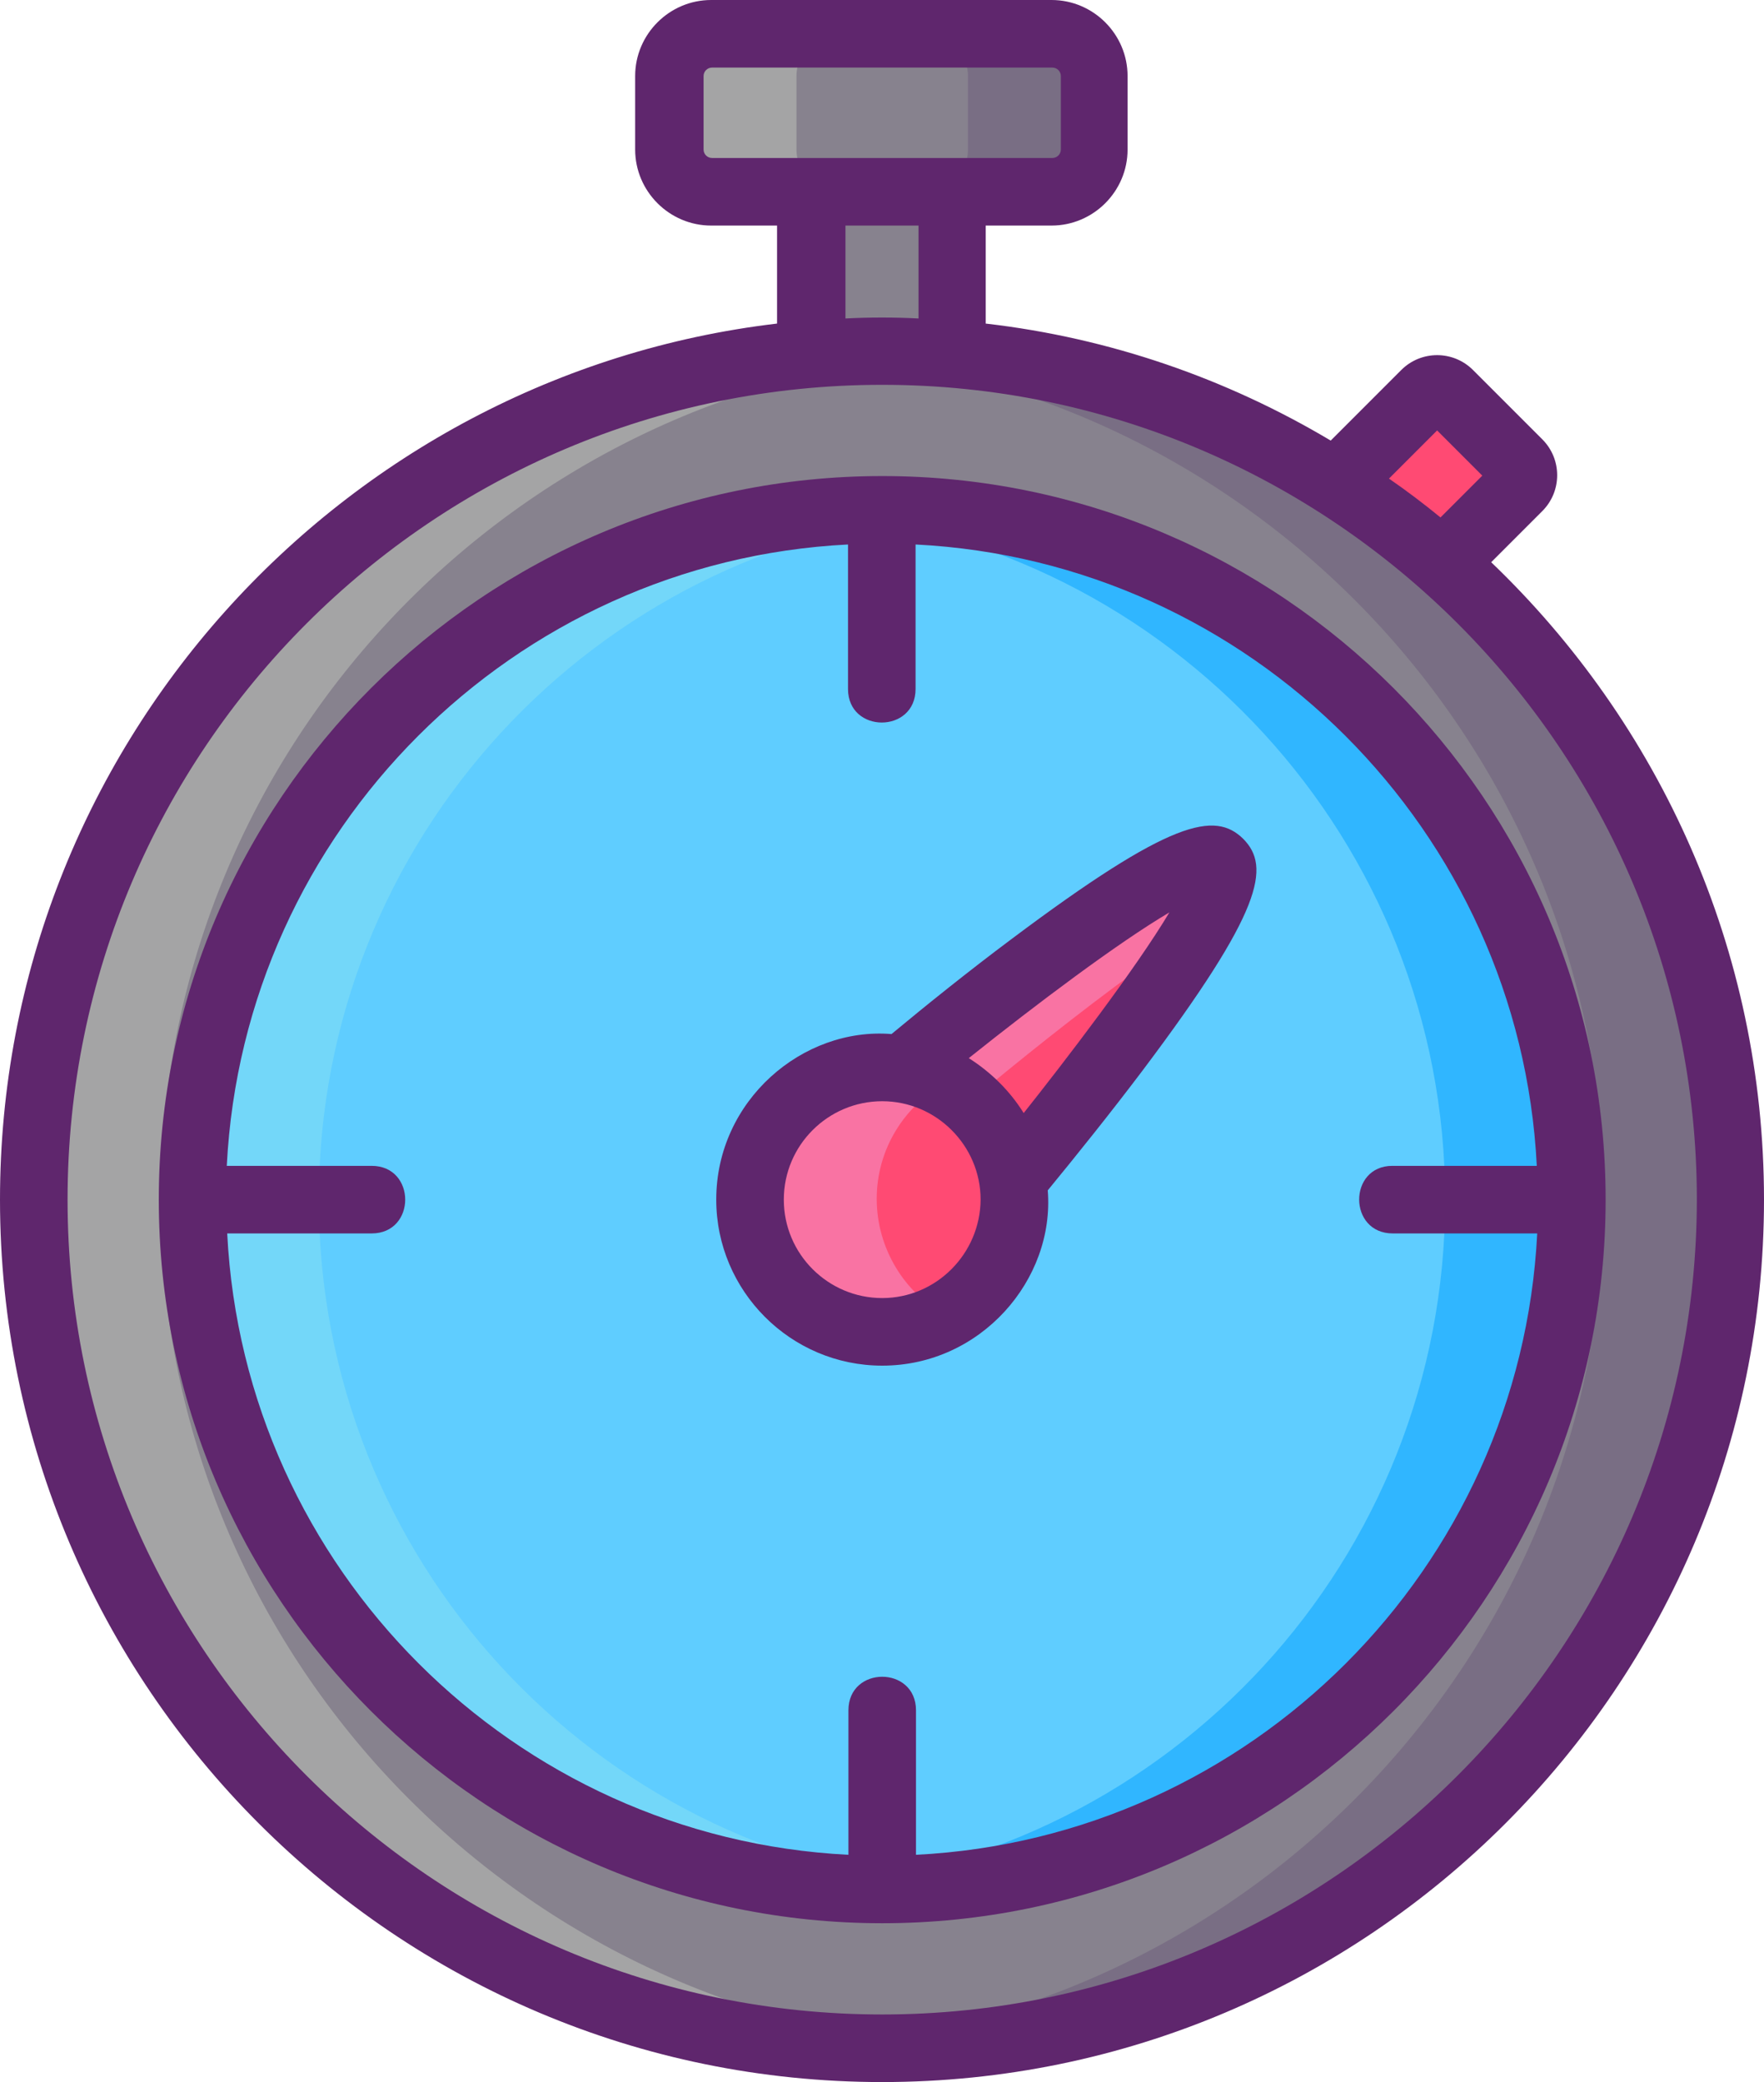
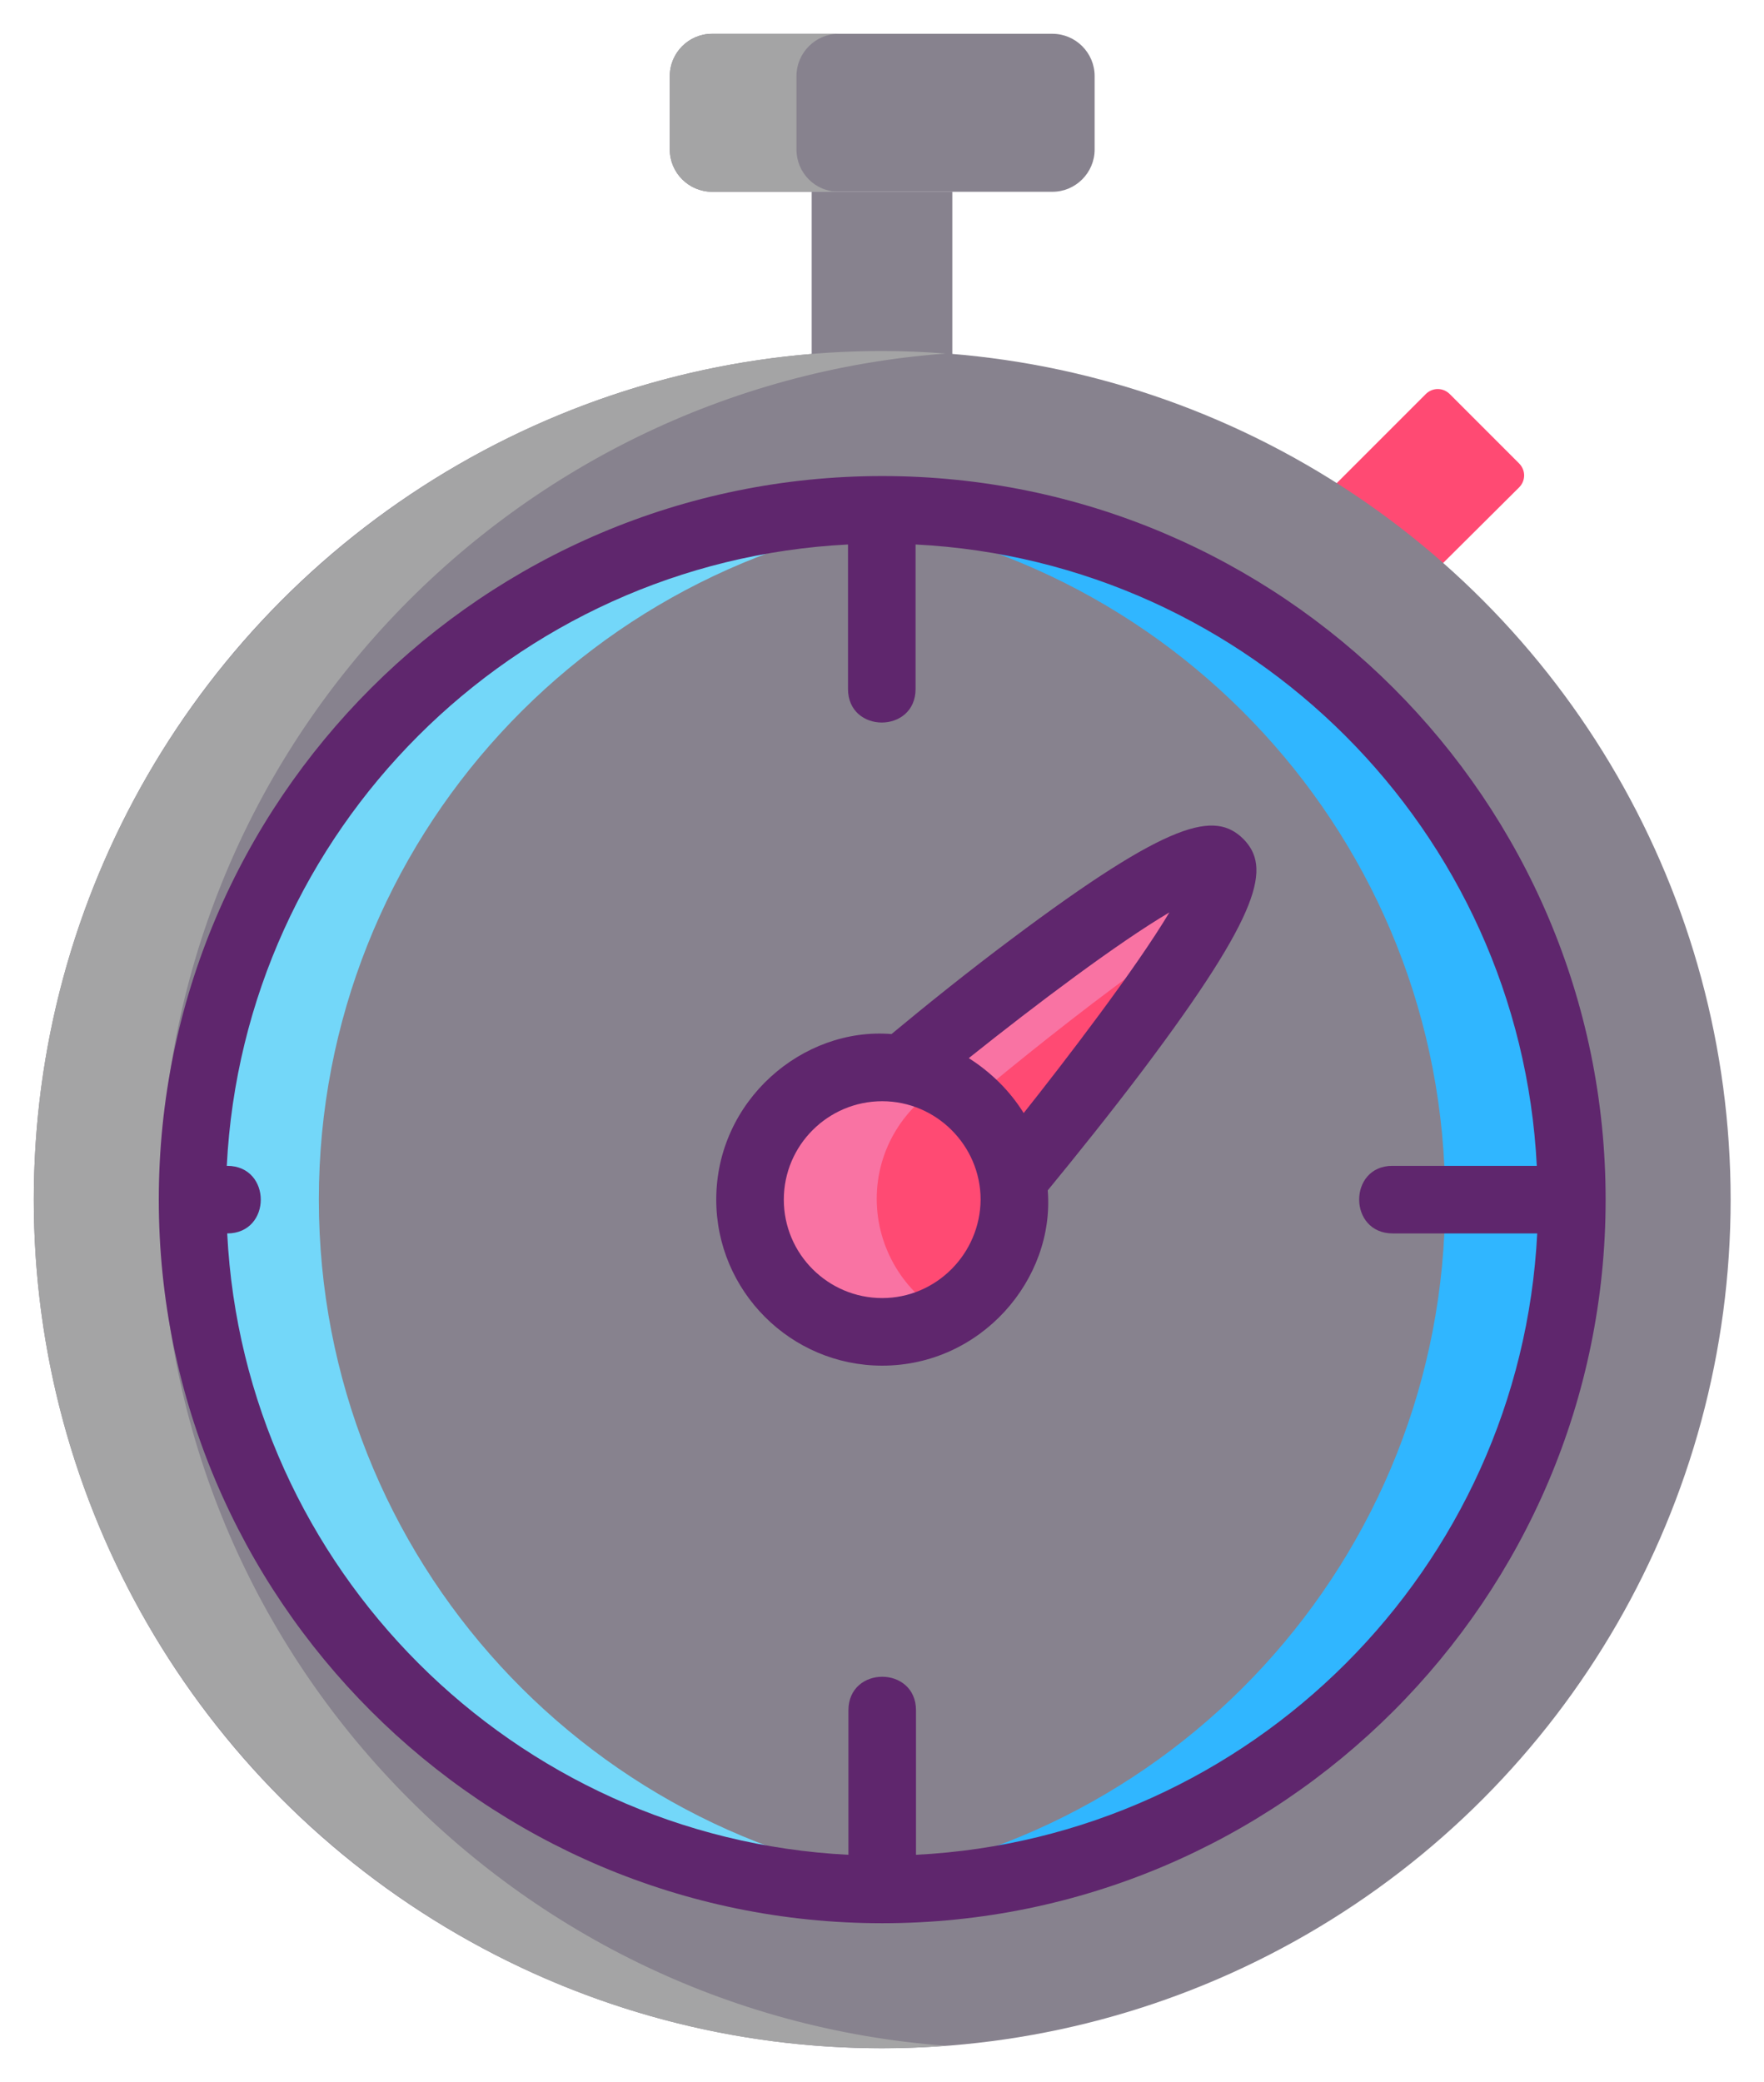
<svg xmlns="http://www.w3.org/2000/svg" version="1.1" id="Icon_Set" x="0px" y="0px" viewBox="0 0 417.7 492.9" style="enable-background:new 0 0 417.7 492.9;" xml:space="preserve">
  <style type="text/css">
	.st0{fill:#FF4A73;}
	.st1{fill:#87828E;}
	.st2{fill:#5FCDFF;}
	.st3{fill:#796E84;}
	.st4{fill:#A4A4A5;}
	.st5{fill:#F973A3;}
	.st6{fill:#30B6FF;}
	.st7{fill:#73D7F9;}
	.st8{fill:#5F266D;}
</style>
  <path class="st0" d="M324.1,150.8l-22-22l35.5-35.5c1.6-1.6,4.1-1.6,5.7,0l16.4,16.4c1.6,1.6,1.6,4.1,0,5.7L324.1,150.8z" />
  <path class="st1" d="M192.2,45.4h33.3v65.2h-33.3L192.2,45.4z" />
  <circle class="st1" cx="208.9" cy="284" r="200.9" />
-   <circle class="st2" cx="208.9" cy="284" r="163.3" />
  <path class="st1" d="M249.2,45.4h-80.6c-5.5,0-10-4.5-10-10V18c0-5.5,4.5-10,10-10h80.6c5.5,0,10,4.5,10,10v17.4  C259.2,40.9,254.7,45.4,249.2,45.4z" />
  <path class="st0" d="M226.7,294.2c-9.2,9.2-23,10.4-30.7,2.7c-7.7-7.7-6.5-21.5,2.7-30.7c9.2-9.2,82.2-69.7,89.9-61.9  C296.4,212,235.9,284.9,226.7,294.2z" />
-   <path class="st3" d="M259.2,18v17.4c0,5.5-4.5,10-10,10h-30c5.5,0,10-4.5,10-10V18c0-5.5-4.5-10-10-10h30  C254.7,8,259.2,12.5,259.2,18z" />
  <path class="st4" d="M198.6,45.4h-30c-5.5,0-10-4.5-10-10V18c0-5.5,4.5-10,10-10h30c-5.5,0-10,4.5-10,10v17.4  C188.6,40.9,193,45.4,198.6,45.4z" />
-   <path class="st3" d="M409.7,284c0,110.8-90.1,200.9-200.9,200.9c-5,0-10-0.2-15-0.6c103.8-7.7,185.9-94.6,185.9-200.3  S297.6,91.4,193.9,83.7c5-0.4,10-0.6,15-0.6C319.6,83.1,409.7,173.2,409.7,284z" />
  <path class="st4" d="M223.9,484.3c-5,0.4-10,0.6-15,0.6C98.1,484.9,8,394.8,8,284S98.1,83.1,208.9,83.1c5,0,10,0.2,15,0.6  C120.1,91.4,38,178.3,38,284S120.1,476.6,223.9,484.3z" />
  <path class="st5" d="M284,219.5c-24.7,16-61,46.4-67.3,52.7c-8.7,8.7-10.3,21.5-3.8,29.4c-6.3,1.1-12.5-0.4-16.9-4.7  c-7.7-7.7-6.5-21.5,2.7-30.7s82.2-69.7,89.9-61.9C290.5,206.1,288.4,211.8,284,219.5L284,219.5z" />
  <circle class="st0" cx="208.9" cy="284" r="31.3" />
  <path class="st5" d="M223.9,311.4c-4.5,2.5-9.6,3.8-15,3.8c-17.3,0-31.3-14-31.3-31.3s14-31.3,31.3-31.3c5.4,0,10.5,1.4,15,3.8  c-9.7,5.3-16.3,15.6-16.3,27.4S214.2,306.1,223.9,311.4z" />
  <path class="st6" d="M372.2,284c0,90.2-73.1,163.3-163.3,163.3c-5.1,0-10.1-0.2-15-0.7c83.2-7.6,148.3-77.5,148.3-162.6  S277,128.9,193.9,121.4c4.9-0.5,9.9-0.7,15-0.7C299.1,120.7,372.2,193.8,372.2,284z" />
  <path class="st7" d="M223.9,446.6c-4.9,0.5-9.9,0.7-15,0.7c-90.2,0-163.3-73.1-163.3-163.3s73.1-163.3,163.3-163.3  c5.1,0,10.1,0.2,15,0.7C140.7,128.9,75.5,198.9,75.5,284S140.7,439.1,223.9,446.6L223.9,446.6z" />
  <g>
-     <path class="st8" d="M353.1,133.1l12.1-12.1c4.7-4.7,4.7-12.3,0-17l-16.4-16.4c-4.7-4.7-12.3-4.7-17,0l-16.7,16.7   c-24.5-14.6-52.2-24.3-81.7-27.7V53.4h15.6c9.9,0,18-8.1,18-18V18c0-9.9-8.1-18-18-18h-80.6c-9.9,0-18,8.1-18,18v17.4   c0,9.9,8.1,18,18,18h15.6v23.2C80.6,88.8,0,177.2,0,284c0,115.2,93.7,208.9,208.9,208.9S417.7,399.2,417.7,284   C417.7,224.7,392.9,171.2,353.1,133.1L353.1,133.1z M208.9,476.9C102.5,476.9,16,390.3,16,284c0-106.4,86.5-192.9,192.9-192.9   c106.5,0,192.9,86.7,192.9,192.9C401.7,390.3,315.2,476.9,208.9,476.9L208.9,476.9z M166.6,35.4V18c0-1.1,0.9-2,2-2h80.6   c1.1,0,2,0.9,2,2v17.4c0,1.1-0.9,2-2,2c-17.5,0-62.9,0-80.6,0C167.5,37.4,166.6,36.5,166.6,35.4L166.6,35.4z M200.2,53.4h17.3v22   c-5.5-0.3-11.8-0.3-17.3,0V53.4z M341.1,122.5c-3.9-3.2-8-6.3-12.2-9.2l11.4-11.4l10.7,10.7L341.1,122.5z" />
-     <path class="st8" d="M208.9,112.7c-94.3,0-171.3,76.7-171.3,171.3c0,94.5,76.9,171.3,171.3,171.3S380.2,378.5,380.2,284   C380.2,189.4,303.3,112.7,208.9,112.7z M329.8,292H364c-4,79.3-67.8,143.1-147.1,147.1v-34.2c0-10.6-16-10.6-16,0v34.2   c-79.3-4-143.1-67.8-147.1-147.1h34.2c10.6,0,10.6-16,0-16H53.7c4-79.3,67.8-143.1,147.1-147.1v34.2c0,10.6,16,10.6,16,0v-34.2   c79.3,4,143.1,67.8,147.1,147.1h-34.2C319.2,276,319.2,292,329.8,292L329.8,292z" />
+     <path class="st8" d="M208.9,112.7c-94.3,0-171.3,76.7-171.3,171.3c0,94.5,76.9,171.3,171.3,171.3S380.2,378.5,380.2,284   C380.2,189.4,303.3,112.7,208.9,112.7z M329.8,292H364c-4,79.3-67.8,143.1-147.1,147.1v-34.2c0-10.6-16-10.6-16,0v34.2   c-79.3-4-143.1-67.8-147.1-147.1c10.6,0,10.6-16,0-16H53.7c4-79.3,67.8-143.1,147.1-147.1v34.2c0,10.6,16,10.6,16,0v-34.2   c79.3,4,143.1,67.8,147.1,147.1h-34.2C319.2,276,319.2,292,329.8,292L329.8,292z" />
    <path class="st8" d="M239.4,222.4c-9.9,7.4-20,15.5-28.3,22.4c-21-1.7-41.5,15.7-41.5,39.2c0,21.6,17.6,39.3,39.3,39.3   c23.4,0,40.9-20.4,39.2-41.5c6.9-8.4,15-18.5,22.4-28.3c28.6-38,30.4-48.3,23.9-54.9C287.7,192,277.4,193.9,239.4,222.4   L239.4,222.4z M208.9,307.3c-12.8,0-23.3-10.4-23.3-23.3c0-12.9,10.5-23.3,23.3-23.3c12.8,0,23.3,10.5,23.3,23.3   C232.1,296.8,221.7,307.3,208.9,307.3z M229.4,250.5c15.9-12.7,35.3-27.3,47.5-34.5c-8,13.4-24.8,35.3-34.5,47.5   C239.1,258.2,234.6,253.8,229.4,250.5L229.4,250.5z" />
  </g>
</svg>